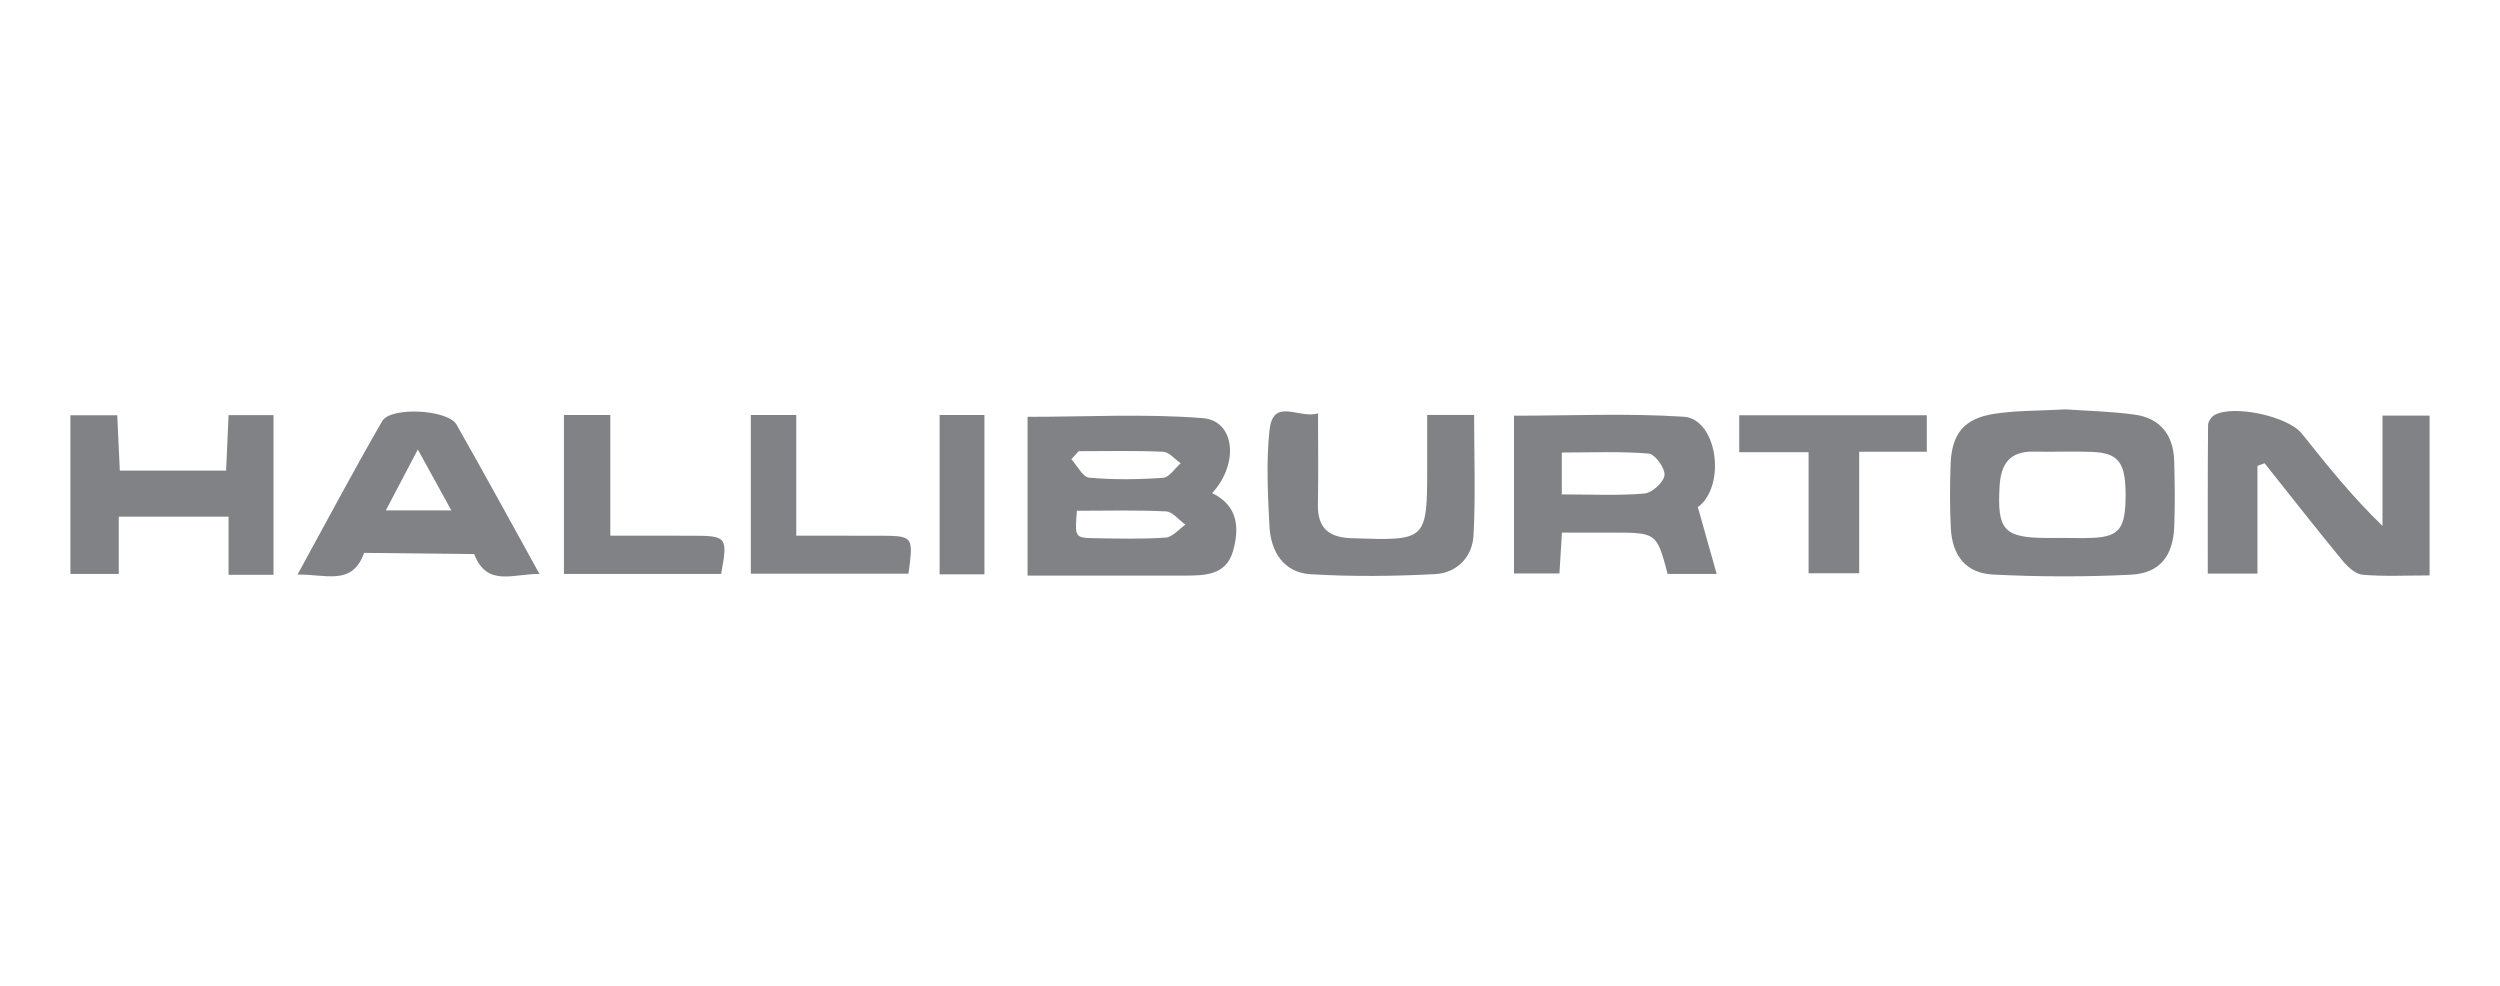
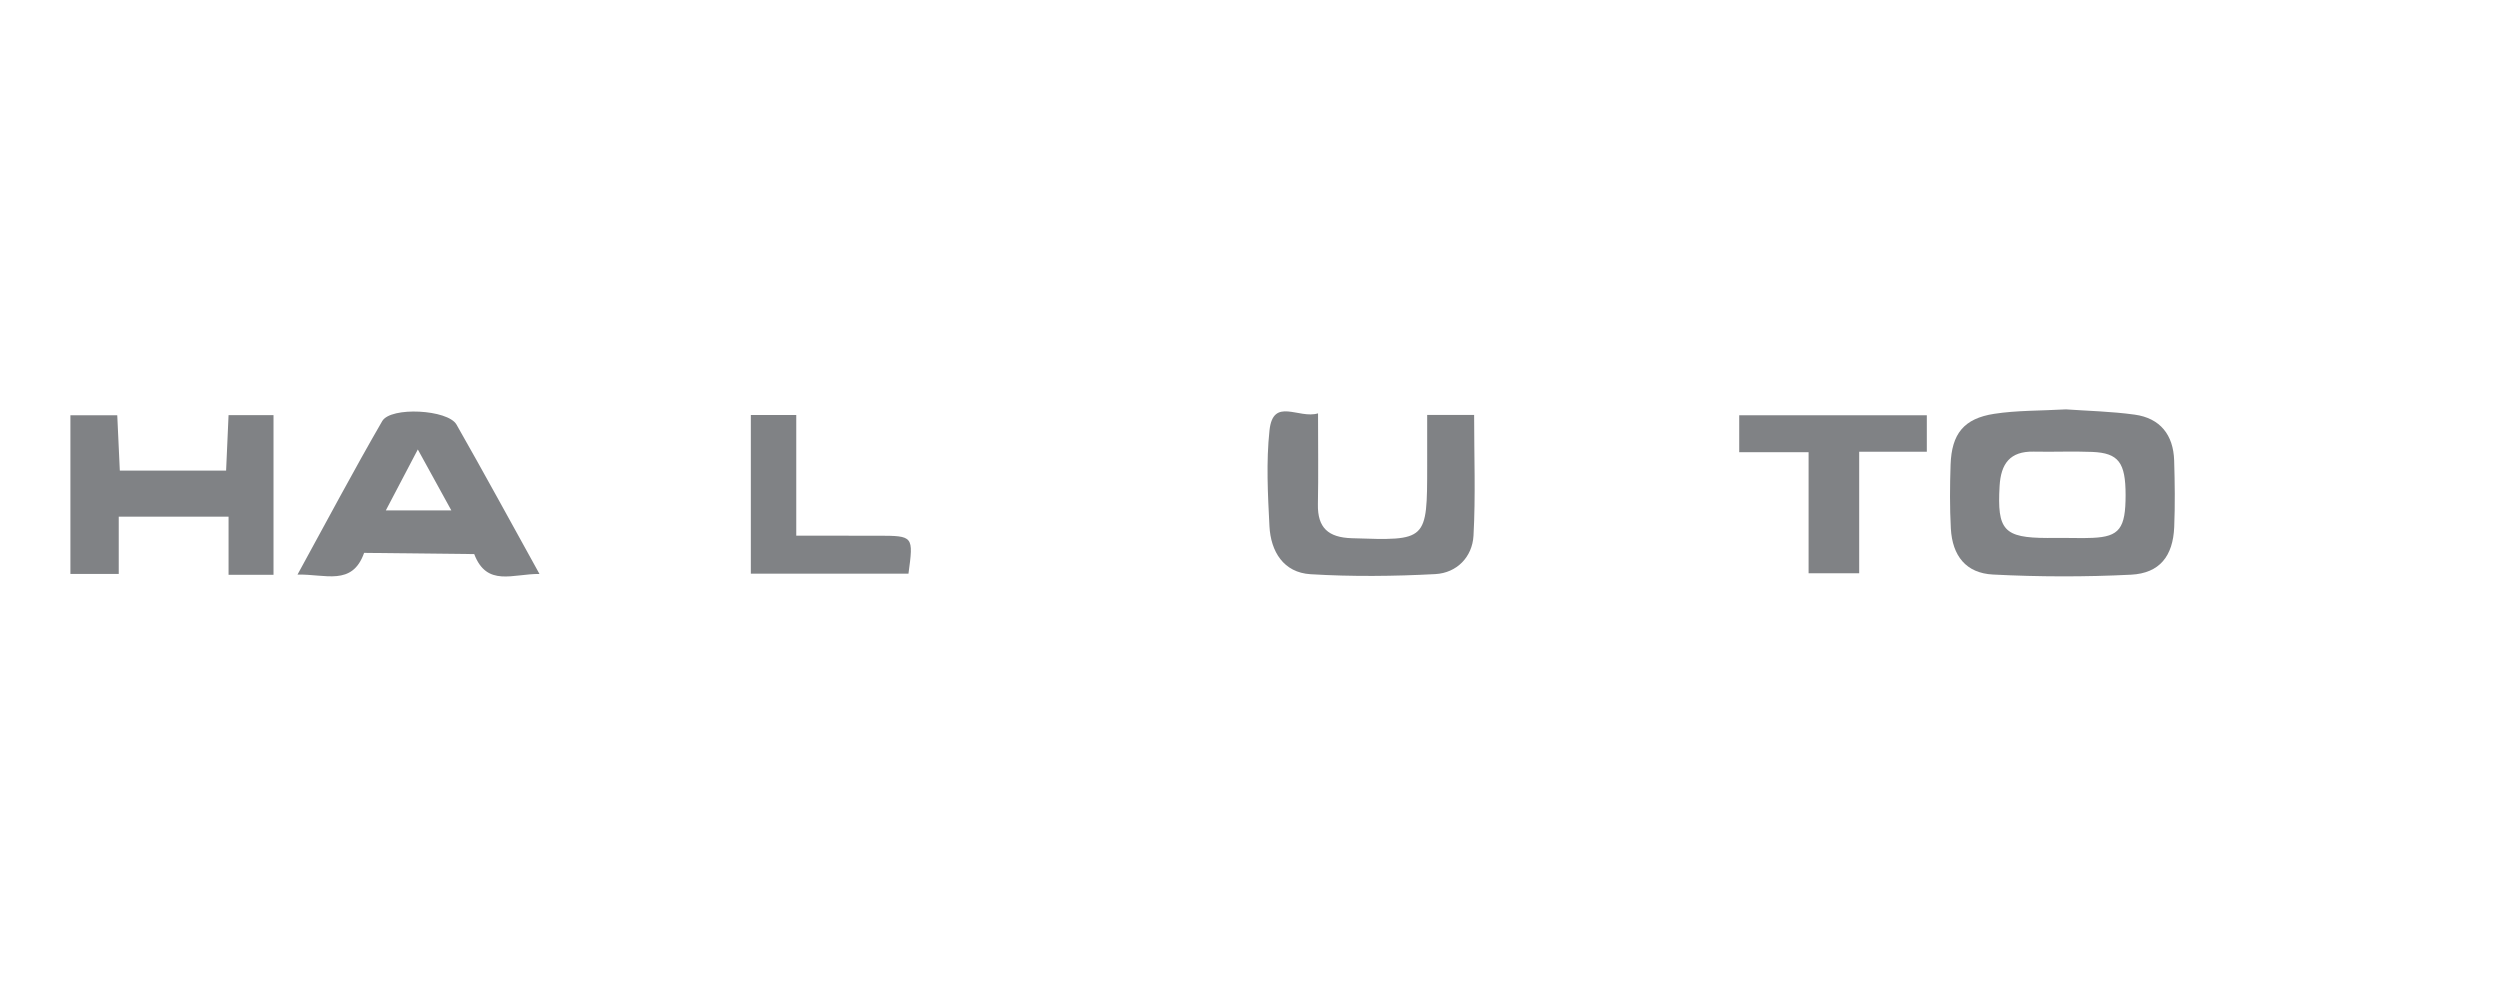
<svg xmlns="http://www.w3.org/2000/svg" version="1.1" id="Layer_1" x="0px" y="0px" width="490.268px" height="193.333px" viewBox="0 0 490.268 193.333" style="enable-background:new 0 0 490.268 193.333;" xml:space="preserve">
  <g>
-     <path style="fill-rule:evenodd;clip-rule:evenodd;fill:#808285;" d="M201.512,112.875c0-10.853,0-20.887,0-31.131   c11.624,0,23.057-0.641,34.371,0.254c6.28,0.496,7.169,8.899,1.825,14.703c5.164,2.488,5.394,6.997,4.044,11.531   c-1.357,4.564-5.528,4.654-9.48,4.648C222.205,112.862,212.14,112.875,201.512,112.875z M211.184,100.165   c-0.406,5.215-0.408,5.301,3.382,5.377c4.684,0.085,9.382,0.199,14.046-0.119c1.334-0.092,2.568-1.646,3.85-2.534   c-1.267-0.908-2.498-2.536-3.81-2.599C222.962,100,217.251,100.165,211.184,100.165z M211.541,88.481   c-0.48,0.526-0.962,1.051-1.443,1.576c1.161,1.264,2.235,3.51,3.499,3.619c4.804,0.427,9.681,0.366,14.501,0.023   c1.209-0.082,2.301-1.857,3.447-2.855c-1.156-0.789-2.282-2.203-3.471-2.253C222.573,88.345,217.054,88.481,211.541,88.481z" />
    <path style="fill-rule:evenodd;clip-rule:evenodd;fill:#808285;" d="M405.151,80.281c4.146,0.297,8.85,0.392,13.479,1.033   c5.001,0.691,7.583,3.979,7.737,8.987c0.132,4.345,0.189,8.703,0.012,13.043c-0.235,5.71-2.852,9.072-8.472,9.359   c-9.002,0.453-18.063,0.43-27.068-0.031c-5.285-0.268-7.974-3.664-8.266-9.035c-0.224-4.167-0.189-8.355-0.049-12.522   c0.208-6.044,2.601-9.047,8.561-9.963C395.527,80.468,400.086,80.563,405.151,80.281z M404.649,105.49   c1.913,0,3.829,0.07,5.737-0.014c5.249-0.233,6.463-1.844,6.46-8.409c-0.003-6.357-1.373-8.227-6.543-8.443   c-3.82-0.158-7.65,0.03-11.475-0.057c-4.662-0.098-6.445,2.375-6.693,6.752c-0.496,8.653,0.81,10.158,9.384,10.18   C402.563,105.501,403.606,105.501,404.649,105.49z" />
-     <path style="fill-rule:evenodd;clip-rule:evenodd;fill:#808285;" d="M442.701,91.364c0,6.914,0,13.83,0,21.122   c-3.332,0-6.195,0-9.74,0c0-9.717-0.025-19.422,0.055-29.127c0.007-0.678,0.653-1.631,1.27-1.974   c3.714-2.076,14.401,0.248,17.1,3.628c4.945,6.186,9.879,12.377,15.839,18.12c0-7.053,0-14.11,0-21.625c3.261,0,6.068,0,9.235,0   c0,10.365,0,20.542,0,31.337c-4.556,0-8.882,0.239-13.156-0.137c-1.411-0.121-2.959-1.592-3.978-2.832   c-5.16-6.277-10.169-12.68-15.23-19.037C443.63,91.015,443.167,91.188,442.701,91.364z" />
-     <path style="fill-rule:evenodd;clip-rule:evenodd;fill:#808285;" d="M306.309,104.448c-0.195,3.156-0.33,5.389-0.491,8.018   c-2.933,0-5.757,0-8.913,0c0-10.301,0-20.457,0-30.944c11.254,0,22.329-0.515,33.324,0.205c6.003,0.399,8.206,11.741,3.702,16.864   c-0.551,0.625-1.314,1.059-0.99,0.804c1.292,4.581,2.405,8.53,3.713,13.163c-4.215,0-6.923,0-9.614,0   c-2.155-8.109-2.155-8.109-11.023-8.109C312.928,104.448,309.836,104.448,306.309,104.448z M306.281,96.955   c5.841,0,11.06,0.272,16.217-0.172c1.492-0.125,3.771-2.215,3.922-3.595c0.146-1.353-1.861-4.138-3.092-4.24   c-5.628-0.461-11.315-0.205-17.047-0.205C306.281,91.755,306.281,93.972,306.281,96.955z" />
    <path style="fill-rule:evenodd;clip-rule:evenodd;fill:#808285;" d="M53.638,112.72c-3.088,0-5.671,0-8.816,0   c0-3.739,0-7.307,0-11.393c-7.355,0-14.157,0-21.536,0c0,3.725,0,7.297,0,11.221c-3.42,0-6.277,0-9.478,0   c0-10.387,0-20.585,0-31.113c3.16,0,6.007,0,9.187,0c0.175,3.762,0.333,7.164,0.502,10.857c7.088,0,13.789,0,20.843,0   c0.166-3.742,0.316-7.148,0.482-10.881c3.05,0,5.74,0,8.816,0C53.638,91.798,53.638,101.981,53.638,112.72z" />
    <path style="fill-rule:evenodd;clip-rule:evenodd;fill:#808285;" d="M279.879,81.368c3.426,0,6.126,0,9.207,0   c0,8.108,0.304,15.909-0.122,23.676c-0.23,4.198-3.283,7.313-7.487,7.541c-8.138,0.432-16.334,0.514-24.464,0.024   c-5.289-0.322-7.808-4.43-8.064-9.418c-0.319-6.256-0.655-12.596,0.009-18.793c0.705-6.606,5.747-2.171,9.52-3.337   c0,6.398,0.084,12.117-0.026,17.83c-0.089,4.618,2.03,6.505,6.62,6.657c14.806,0.49,14.807,0.576,14.809-14.233   C279.879,88.207,279.879,85.095,279.879,81.368z" />
    <path style="fill-rule:evenodd;clip-rule:evenodd;fill:#808285;" d="M58.343,112.683c5.726-10.445,10.986-20.373,16.609-30.095   c1.677-2.899,12.893-2.272,14.565,0.664c5.401,9.48,10.613,19.068,16.28,29.306c-5.225-0.054-10.314,2.611-12.799-3.898   c-7.199-0.08-14.396-0.162-21.594-0.238C69.081,115.01,63.789,112.548,58.343,112.683z M75.663,100.095c4.514,0,8.3,0,12.848,0   c-2.284-4.153-4.216-7.664-6.574-11.955C79.577,92.634,77.758,96.104,75.663,100.095z" />
    <path style="fill-rule:evenodd;clip-rule:evenodd;fill:#808285;" d="M354.678,88.685c-5.021,0-9.139,0-13.605,0   c0-2.586,0-4.725,0-7.254c12.206,0,24.296,0,36.791,0c0,2.223,0,4.365,0,7.152c-4.275,0-8.533,0-13.264,0   c0,8.193,0,15.777,0,23.837c-3.457,0-6.419,0-9.922,0C354.678,104.669,354.678,97.063,354.678,88.685z" />
    <path style="fill-rule:evenodd;clip-rule:evenodd;fill:#808285;" d="M156.153,105.052c5.717,0,10.883-0.014,16.048,0.004   c6.947,0.018,6.959,0.039,5.956,7.449c-10.102,0-20.269,0-30.912,0c0-10.24,0-20.511,0-31.117c2.938,0,5.635,0,8.908,0   C156.153,89.13,156.153,96.712,156.153,105.052z" />
-     <path style="fill-rule:evenodd;clip-rule:evenodd;fill:#808285;" d="M110.589,81.384c3.134,0,5.832,0,9.098,0   c0,7.882,0,15.447,0,23.668c5.74,0,10.916-0.016,16.094,0.004c6.796,0.023,6.964,0.246,5.639,7.501c-10.1,0-20.266,0-30.83,0   C110.589,102.259,110.589,92.106,110.589,81.384z" />
-     <path style="fill-rule:evenodd;clip-rule:evenodd;fill:#808285;" d="M184.265,81.39c2.862,0,5.563,0,8.788,0   c0,10.405,0,20.684,0,31.243c-2.87,0-5.605,0-8.788,0C184.265,102.292,184.265,92.01,184.265,81.39z" />
  </g>
</svg>